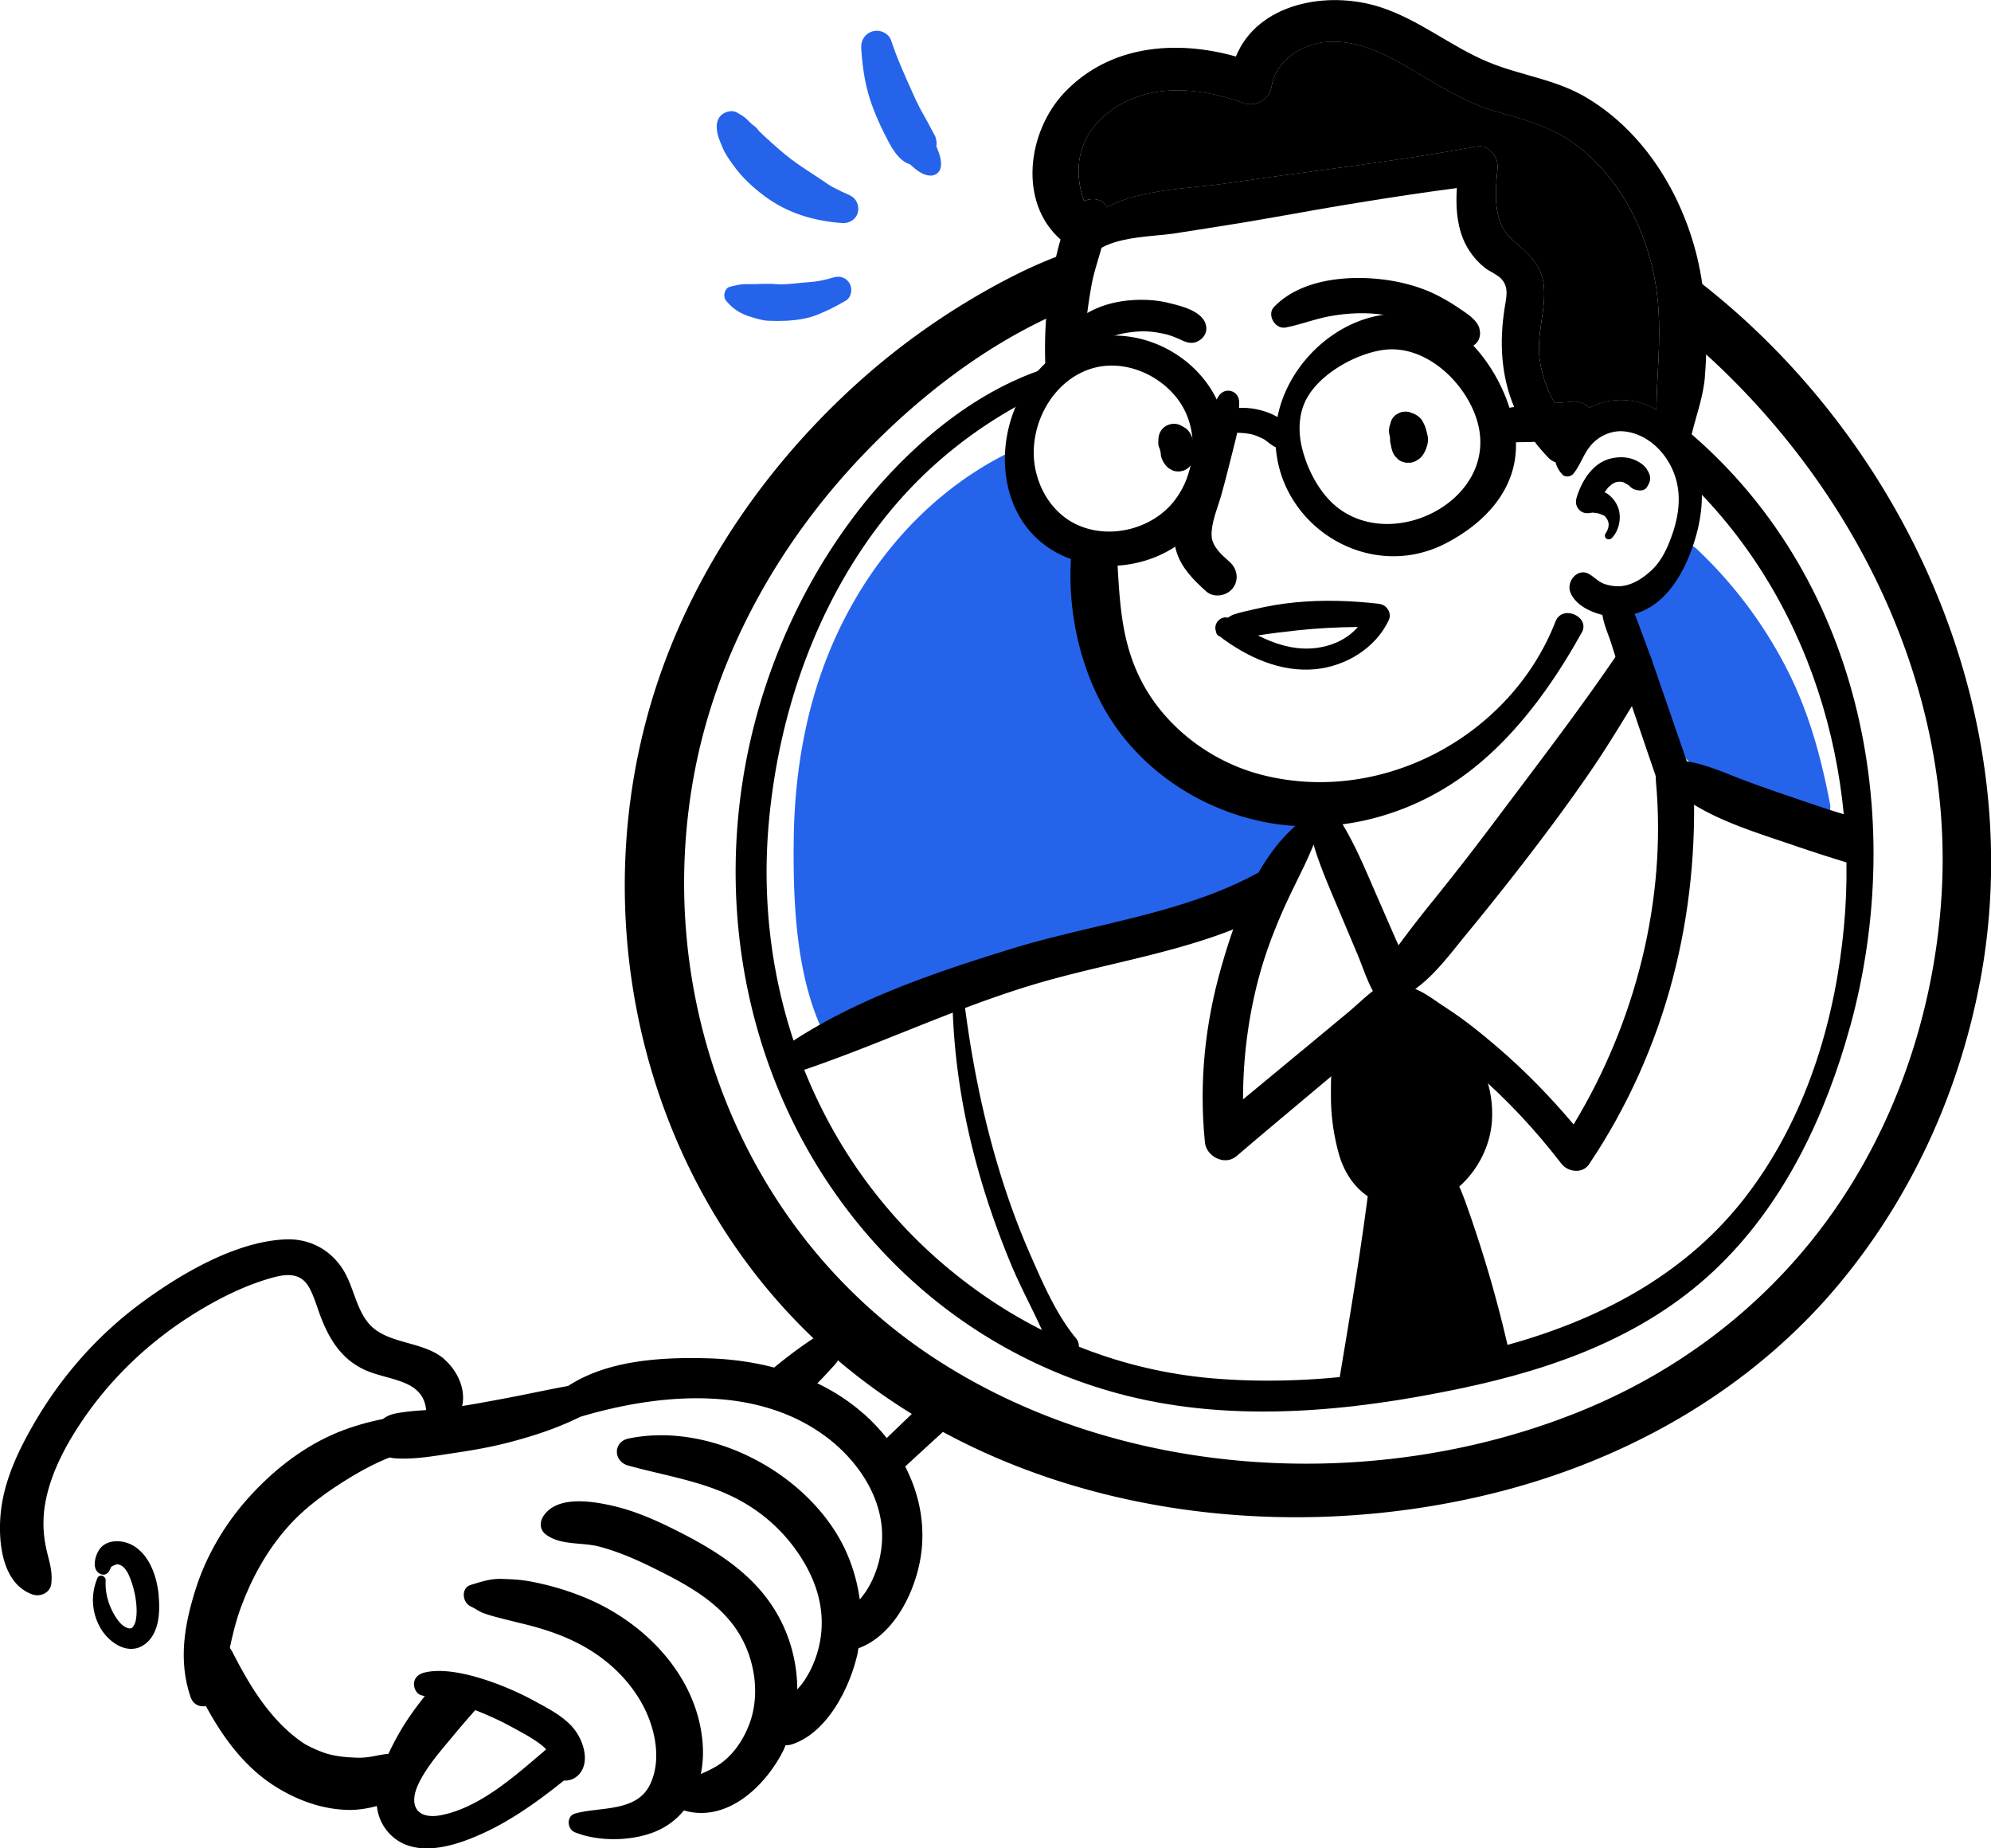
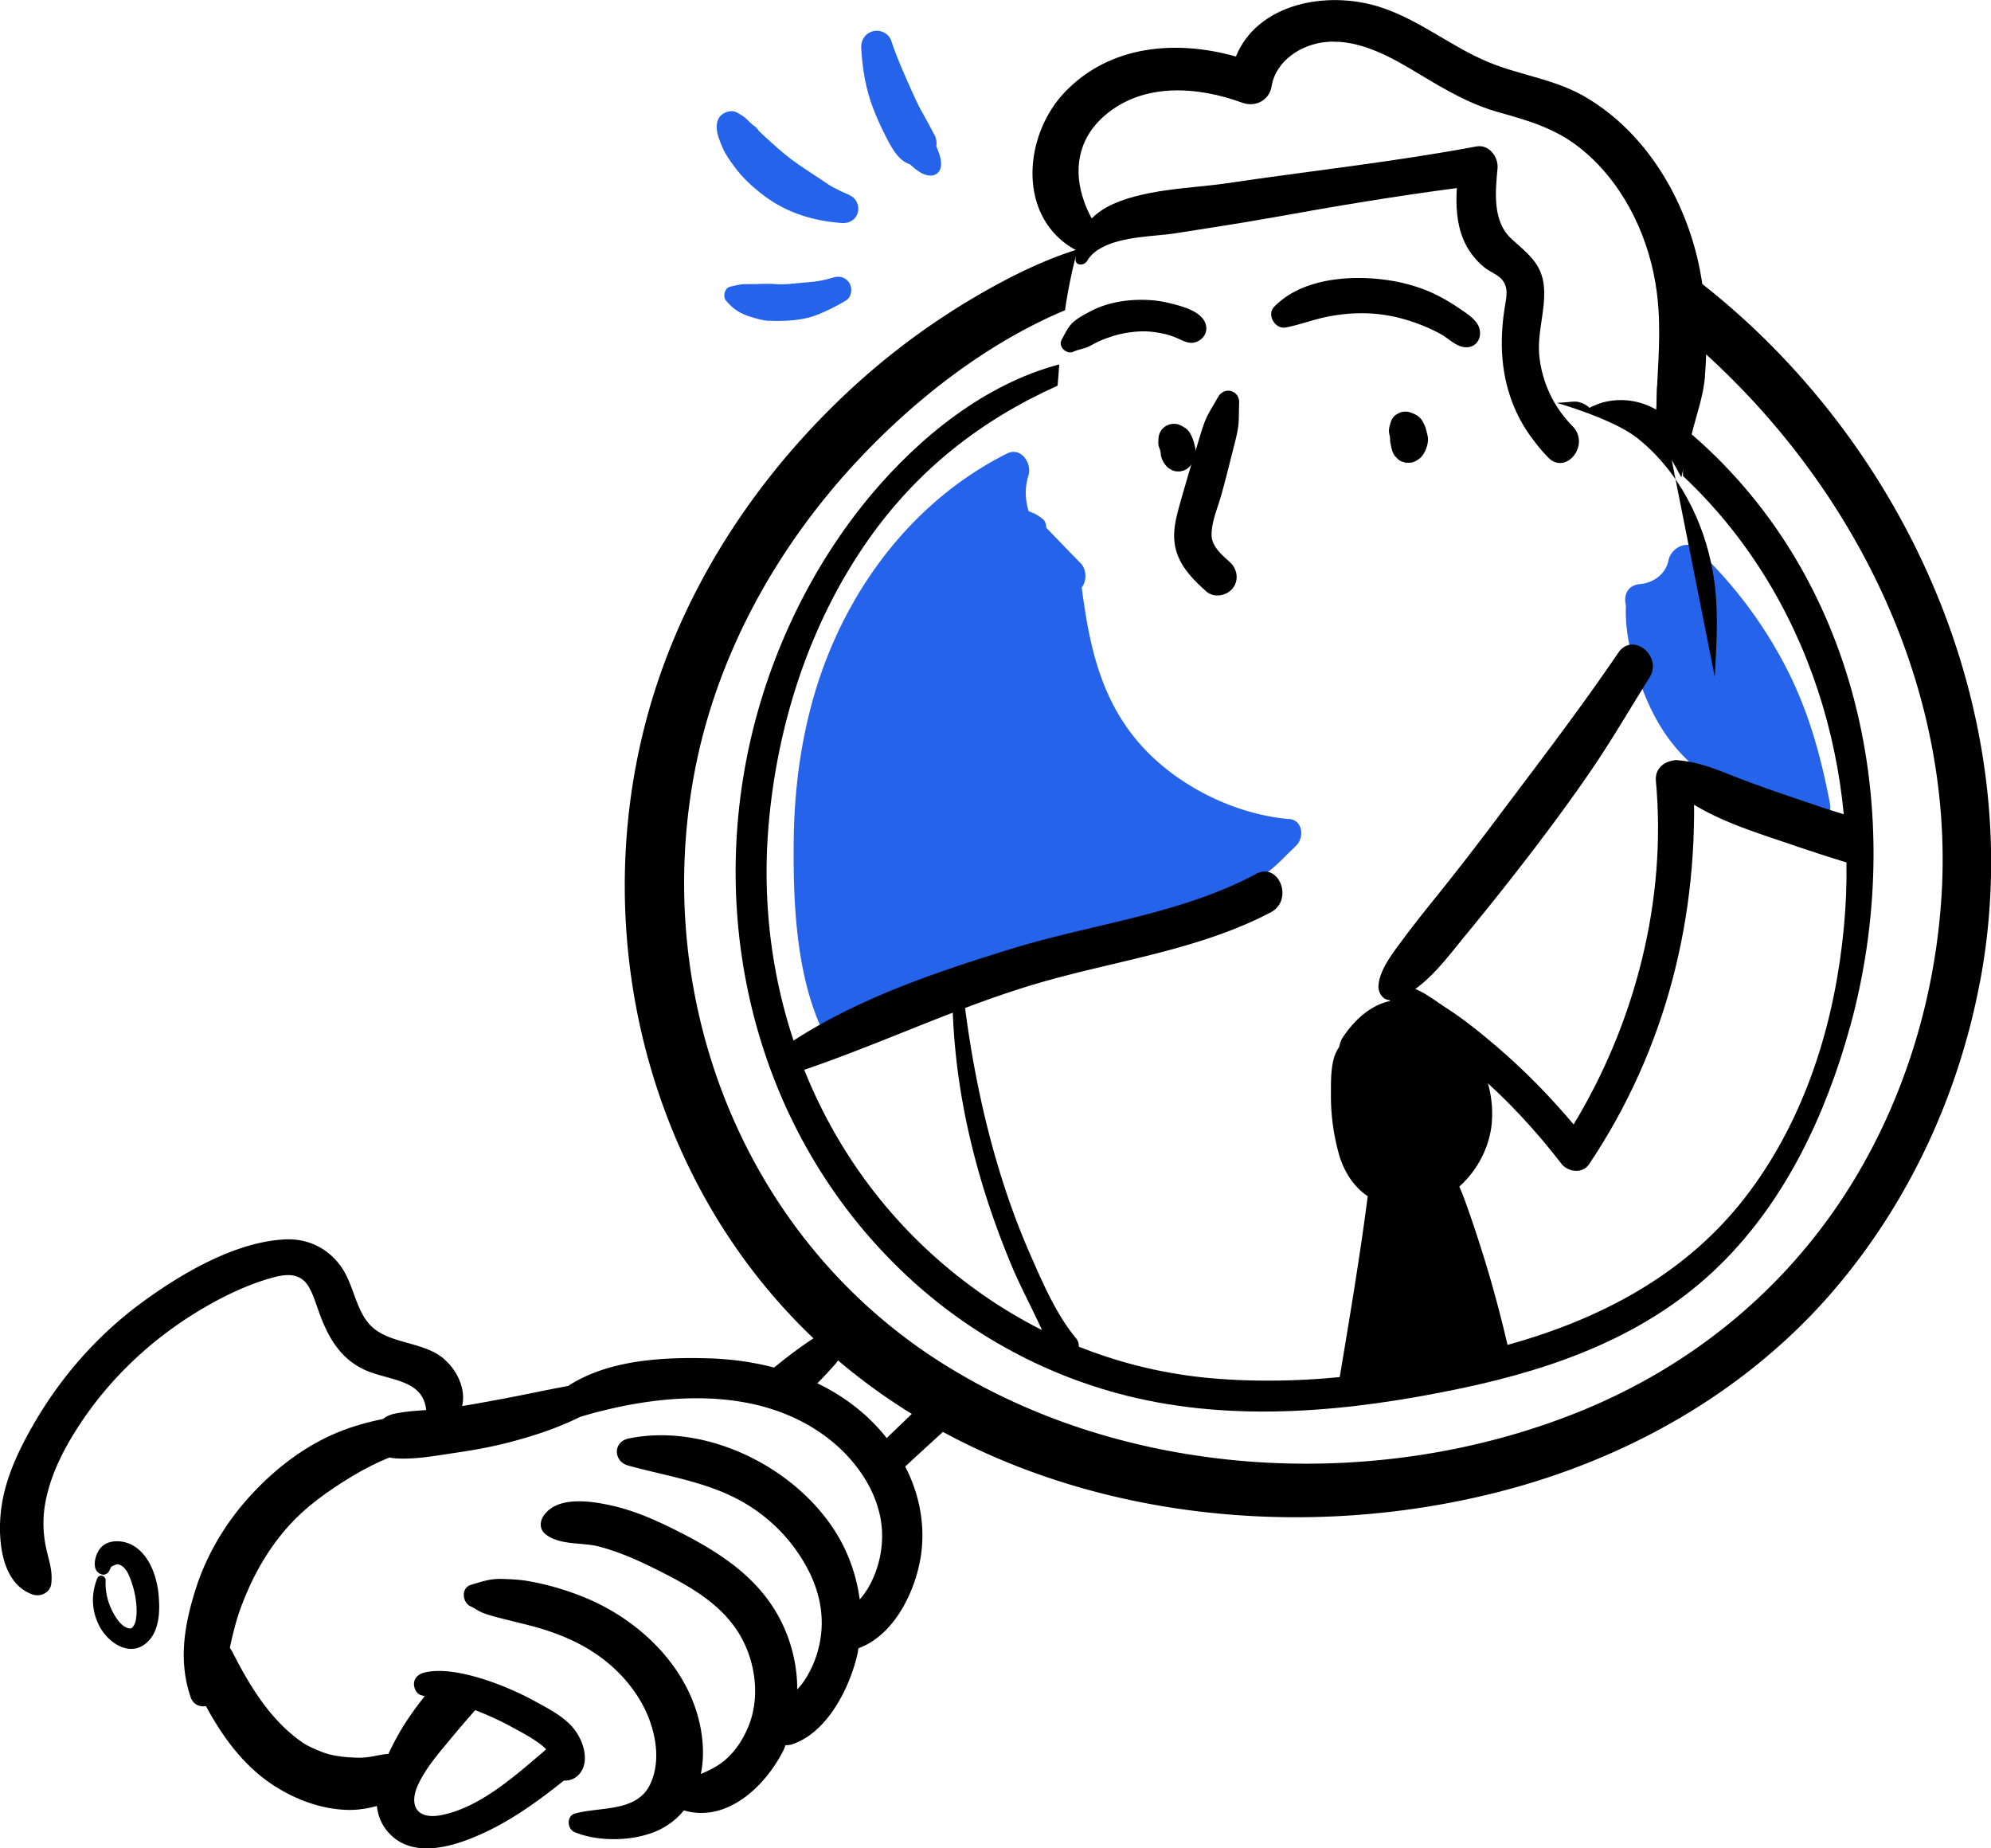
<svg xmlns="http://www.w3.org/2000/svg" id="prefix__Capa_2" data-name="Capa 2" viewBox="0 0 215.37 199.9">
  <defs>
    <style>.prefix__cls-1{fill:#2563eb}</style>
  </defs>
  <g id="prefix___Layer_" data-name="&amp;lt;Layer&amp;gt;">
    <path class="prefix__cls-1" d="M139.4 88.58c-6.1-.54-12.56-3.84-16.47-8.56-4-4.82-5.14-10.54-5.92-16.49.56-.68.54-1.94-.1-2.6-1.26-1.28-2.5-2.58-3.74-3.86 0-.38-.12-.76-.42-.98-.56-.42-.82-.56-1.48-.8-.38-1.24-.44-2.54-.02-3.86.4-1.3-.78-3.14-2.32-2.38-9.58 4.8-16.51 13.58-20.05 23.61-2.04 5.8-2.94 11.94-3.02 18.07-.08 6.42.2 13.91 2.74 19.91.6 1.42 2.26 1.32 2.98.36.5.38 1.18.56 1.98.28 8.06-2.92 16.15-5.8 24.11-9 2.14-.86 4.3-1.74 6.44-2.62 2.96-.78 5.92-1.48 8.9-2.06 1.28-.24 1.82-1.16 1.82-2.08.22-.1.46-.18.68-.28 1.9-.76 3.16-2.34 4.64-3.72.96-.88.84-2.82-.74-2.96zM193.1 71.99a47.742 47.742 0 00-9.54-12.6c-1.12-1.08-2.82-.08-3.08 1.22-.3 1.5-1.64 2.44-3.1 2.56-1.36.12-1.78 1.28-1.5 2.3-.14 3.02.68 6.02 1.68 8.76.92 2.52 2.2 4.94 3.98 6.94 1.66 1.86 3.68 3.48 6.08 4.28 2.24.76 5.54.6 6.98 2.82.98 1.54 3.72.5 3.36-1.32-1-5.22-2.36-10.2-4.86-14.95z" />
-     <path d="M119.83 23.01c0 1.28-.3 2.54-.68 3.8-.36 1.32-.82 2.64-1.06 3.94-.36 1.98-.64 3.98-.7 5.98-.02.24-.04.5-.04.74-.14.04-.28.08-.42.14-.88.36-1.66.84-2.36 1.48-.54.48-1.06.98-1.44 1.56l-.06-1.34c-.1-3 .06-6.02.64-8.92.26-1.34.56-2.98 1.02-4.5.46-1.44 1.08-2.8 2-3.76.14-.16.34-.28.54-.38.88-.42 2.1-.24 2.44.68.08.16.12.36.12.58zM171.09 68.42c-3.44 6.22-8.08 12.52-14.11 16.39-6.36 4.1-14.29 5.68-21.65 3.76-6.68-1.72-12.68-6.08-16.01-12.16-2.98-5.4-4.18-12.34-3.18-18.57.32.28.68.5 1.08.62 1.12.36 2.42.44 3.5-.1.38 5.08.22 10.16 2.56 14.91 2.58 5.3 7.78 9.22 13.49 10.6 12.96 3.16 26.73-4.4 31.49-16.65.74-1.9 3.8-.5 2.84 1.2zM183.65 57.24c-.76 3.12-2.42 6.9-5.36 8.54-.46.26-.96.46-1.46.62-1.02.3-2.1.4-3.14.18-.12-.02-.24-.04-.36-.08-1.36-.32-3-1.14-3.48-2.5-.4-1.14.8-2.58 2-1.94.58.32 1 .82 1.62 1.06.52.2 1.12.3 1.68.28 1.38-.04 2.64-.9 3.6-1.82 1.1-1.08 1.74-2.58 2.22-4.02.58-1.76.84-3.62.4-5.44-.64-2.68-2.82-5.14-5.64-5.46-1.24-.14-2.5.36-3.38 1.22-1 .98-1.3 2.28-2.14 3.34-.26.32-.84.44-1.16.14-.4-.4-.66-.88-.78-1.36-.18-.78-.02-1.6.32-2.38.16-.42.38-.82.62-1.2.16-.24.34-.48.54-.7a6.68 6.68 0 012.18-1.62c.5-.26 1-.46 1.5-.6 2.02-.52 4.04-.18 5.74.8 1.16.64 2.16 1.54 2.96 2.64.22.32.44.66.62 1 1.54 2.8 1.64 6.24.9 9.3z" />
-     <path d="M152.93 106.5c-.34-1.71-1.26-3.35-1.96-4.95-.69-1.57-1.37-3.15-2.06-4.72-1.37-3.14-2.7-6.45-4.71-9.24-.87-1.2-3.08-.47-2.78 1.09.64 3.37 2.07 6.59 3.4 9.74.67 1.58 1.33 3.16 2 4.74.67 1.59 1.21 3.45 2.21 4.86 1.2 1.69 4.33.64 3.9-1.53zM182.78 83.25c-1.21-3.5-2.41-6.99-3.62-10.49-.63-1.84-1.32-3.66-1.99-5.48-.39-1.05-1.76-4.54-3.38-2.79-1.17 1.26.03 3.62.46 4.97.57 1.79 1.14 3.59 1.75 5.37 1.19 3.5 2.38 7 3.58 10.5.58 1.69 3.47 1.46 3.56-.41 0-.1 0-.2.01-.3a2.3 2.3 0 00-.37-1.37zM178.15 50.76c-.28-.43-.71-.73-1.17-.95-.87-.43-1.89-.44-2.82-.2-1.9.5-3.05 2.4-3.6 4.16-.15.49-.11.97.26 1.36.38.39.85.44 1.36.31-.29.08 0 .01.07 0 .28.02.45.05.63.08.58.2.65.25.72.31.15.18.2.24.24.31.07.13.14.3.16.45.05.37-.1.79-.31 1.08-.31.46.28.9.66.52.82-.82 1.09-2.29.66-3.36-.23-.58-.66-1.11-1.17-1.45-.09-.06-.18-.09-.27-.14.21-.3.32-.43.43-.56.29-.26.4-.33.51-.4.19-.1.26-.12.32-.14.24-.04.31-.04.38-.05.11.02.24.03.35.05.4.2.51.28.61.34.17.12.04.02-.04-.06.14.15.27.29.44.4.17.1.32.15.52.18.3.09.83.06 1.06-.31.13-.22.23-.38.3-.62.14-.5-.04-.9-.31-1.31zM131.71 43.41c-2.21-4.8-7.66-7.78-12.91-6.99-4.63.7-8.03 4.52-9.41 8.84-1.58 4.96-.51 10.87 3.98 13.94 4.45 3.04 10.85 2.52 14.92-.95 4.14-3.54 5.74-9.83 3.42-14.84zm-4.74 10.83c-2.37 2.95-6.79 4.09-10.28 2.59-2.57-1.1-4.24-3.58-4.73-6.3-.77-4.31 1.73-9.24 5.99-10.63 3.61-1.18 7.78.65 9.78 3.75 2.05 3.17 1.56 7.69-.76 10.58zM163.33 44.25c-.83-2.68-2.38-5.3-4.25-7.17-1.95-1.96-4.64-3.03-7.39-3.14-7.08-.28-13.61 6.25-13.72 13.24-.16 9.45 9.96 15.97 18.43 11.58 4.5-2.33 8.08-6.29 7.53-11.66-.1-.94-.3-1.89-.6-2.85zm-3.53 5.8c-1.76 5.69-10.04 8.81-15.13 4.83-1.95-1.53-3.29-4.16-3.85-6.53-.42-1.77-.33-3.72.56-5.31 1.5-2.67 5.25-4.76 8.21-5.19 4.64-.67 9.07 3.6 10.24 7.82.43 1.56.38 3.04-.03 4.37z" />
    <path d="M129.11 47.73c-.05-.17-.11-.34-.19-.5-.18-.42-.37-.68-.63-.89a5.355 5.355 0 00-.65-.37c-.53-.24-1.18-.15-1.65.19-.25.18-.43.42-.55.7-.11.27-.15.55-.12.85v-.4c-.02.34-.03.53-.02.7.02.26.07.35.15.53.08.29.1.41.11.53.03.55.39 1.2.85 1.56.13.08.26.15.39.23.2.09.41.13.63.12.14.02.29 0 .42-.05.22-.03.41-.12.59-.26.17-.1.33-.29.45-.45.34-.45.5-.94.44-1.51-.03-.32-.12-.65-.21-.96zM150.27 46.23c.03-.12.07-.23.1-.35-.05.18-.07.27-.1.35z" />
    <path d="M154.4 47.01c-.08-.35-.16-.71-.31-1.04-.09-.19-.18-.39-.3-.56-.23-.31-.52-.52-.87-.67l-.24-.09c-.27-.12-.56-.16-.86-.12-.22.02-.43.09-.61.21-.21.09-.38.23-.52.42-.17.21-.25.45-.31.71-.09.31-.18.6-.12.95.09.37.12.6.12.83v-.3c-.03.23-.02.46.05.67.11.65.24 1.03.48 1.32.11.11.22.23.33.34.18.16.39.26.62.3.14.06.29.08.44.06.23.02.45-.01.66-.1.17-.06.33-.16.48-.26.33-.22.5-.49.68-.83.05-.09.09-.19.13-.29.15-.39.26-.8.21-1.22-.01-.11-.03-.22-.06-.32zM131.17 47.56l-.17.17c.09-.03.15-.08.2-.14.02-.02-.02-.05-.04-.03z" />
    <path d="M133.35 48.76c.21-.85.46-1.69.58-2.56.12-.87.07-1.74.11-2.62.07-1.37-1.62-1.84-2.28-.64-.48.88-1.06 1.7-1.43 2.64-.36.93-.61 1.91-.91 2.86-.58 1.86-1.13 3.72-1.66 5.59-.54 1.92-1.12 3.82-.45 5.79.57 1.69 1.87 2.98 3.17 4.14.82.74 2.21.5 2.86-.33.72-.91.49-2.13-.33-2.86-.82-.73-1.91-1.65-1.95-2.84-.05-1.4.64-2.96 1.02-4.29.46-1.62.86-3.25 1.27-4.87zM184.43 40.69c-.18 2.22-.92 4.14-1.44 6.28-.08.32-.16.66-.24.98-.3 1.24-.58 2.46-.88 3.68-.52-1-1.04-1.92-1.62-2.76-.32-.46-.8-.88-1.2-1.28.06-1.3.1-2.3.12-3.28.04-.84.04-1.66.08-2.52.2-3.78.46-7.4-.18-11.18-.94-5.6-3.74-11.14-8.24-14.67-2.62-2.06-5.5-2.9-8.66-3.78s-5.8-2.44-8.6-4.12c-2.96-1.8-6.48-3.82-10.08-3.5-2.68.22-5.48 2-5.94 4.8-.24 1.5-1.74 2.28-3.14 1.78-4.86-1.78-10.72-2.22-14.89 1.36-2.98 2.56-3.42 6-2.26 9.28.22.64.5 1.26.84 1.88.06.14.14.26.22.4.74 1.3-.32 3.56-1.92 3-.1-.04-.22-.1-.32-.16-.5-.3-.96-.62-1.36-.98-4.56-4-3.62-11.62.42-15.89 4.9-5.16 12.08-5.72 18.55-3.9 2.34-5.74 9.82-7.18 15.55-5.36 4.26 1.36 7.66 4.26 11.74 5.96 3.62 1.5 7.42 1.86 10.82 3.96 6.1 3.72 10.08 10.24 11.76 17.05 1.02 4.24 1.22 8.64.86 12.98z" />
    <path d="M168.27 50c-.26-.08-.52-.24-.78-.5-.54-.56-1.04-1.14-1.48-1.72-.94-1.2-1.68-2.46-2.22-3.76-1.38-3.28-1.64-6.88-1.02-10.78.16-1 .46-2.1-.28-2.98-.42-.54-1.4-.9-1.92-1.34-1-.8-1.82-1.9-2.3-3.08-.7-1.72-.8-3.62-.68-5.5-6.56.86-13.04 1.94-19.57 3.12-3.68.66-7.36 1.22-11.06 1.8-2.04.3-5.58.3-7.82 1.54-.66.36-1.2.82-1.56 1.44-.28.48-1.24.56-1.24-.18 0-.36.02-.72.06-1.04.18-1.42.78-2.54 1.7-3.4.44-.46 1-.86 1.6-1.2 3.68-2.02 9.5-2.06 13-2.6 9.02-1.34 18.03-2.3 26.99-3.98 1.38-.26 2.42 1.14 2.3 2.38-.24 2.54-.56 5.74 1.52 7.62 1.7 1.56 3.28 2.64 3.5 5.16.22 2.6-.8 5.06-.48 7.68.2 1.74.78 3.42 1.64 4.9.46.78.98 1.48 1.58 2.14.14.14.26.28.4.42.36.38.56.82.62 1.26.24 1.5-1.14 3.04-2.5 2.6z" />
-     <path d="M179.25 41.79c-.04.86-.04 1.68-.08 2.52-1.7-.98-3.72-1.32-5.74-.8-.5.14-1 .34-1.5.6-.28-.3-.66-.5-1.12-.62-.46-.12-.98-.02-1.46.02l-.94.06c-.08 0-.16 0-.24.02-.86-1.48-1.44-3.16-1.64-4.9-.32-2.62.7-5.08.48-7.68-.22-2.52-1.8-3.6-3.5-5.16-2.08-1.88-1.76-5.08-1.52-7.62.12-1.24-.92-2.64-2.3-2.38-8.96 1.68-17.97 2.64-26.99 3.98-3.5.54-9.32.58-13 2.6-.34-.92-1.56-1.1-2.44-.68-1.16-3.28-.72-6.72 2.26-9.28 4.18-3.58 10.04-3.14 14.89-1.36 1.4.5 2.9-.28 3.14-1.78.46-2.8 3.26-4.58 5.94-4.8 3.6-.32 7.12 1.7 10.08 3.5 2.8 1.68 5.44 3.24 8.6 4.12s6.04 1.72 8.66 3.78c4.5 3.54 7.3 9.08 8.24 14.67.64 3.78.38 7.4.18 11.18z" />
-     <path d="M172.49 45.2c.14.88-.46 1.74-1.24 2.06-.16.06-.32.12-.48.14-.64.16-1.34.14-1.98.2-.06 0-.14 0-.2.02-.62.04-1.22.08-1.84.14-.24.02-.5.04-.74.02-.46.04-.92.02-1.38.04-.22 0-.44 0-.66.02-.58 0-1.14 0-1.7-.1-.78-.16-1.34-.72-1.46-1.5-.12-.74.4-1.56 1.08-1.8.46-.16.92-.26 1.4-.34.16-.04.34-.06.5-.08l.46-.06c.68-.1 1.36-.2 2.04-.26l1.88-.12c.08-.02.16-.02.24-.02l.94-.06c.48-.04 1-.14 1.46-.02.46.12.84.32 1.12.62.28.28.48.66.56 1.1zM139.72 46.3c-.31-.53-1.01-.89-1.52-1.19-.4-.23-.81-.42-1.25-.57-1.05-.35-2.12-.51-3.22-.39-1.93.22-4.05 1.5-3.84 3.7.05.47.47.84.94.84.5 0 .85-.34.96-.82-.03.11.08-.14.09-.18.22-.24.32-.32.43-.41.07-.05.14-.1.22-.15.16-.08.3-.14.45-.19.07-.02.14-.05.21-.07.23-.04.4-.06.58-.07.72.02 1.09.07 1.46.14.08.02.16.03.24.05.27.08.44.14.6.21.17.07.35.15.51.23.07.04.15.08.22.12.41.31.82.66 1.23.84.54.23 1.28.07 1.63-.42.38-.53.36-1.13.03-1.68zM149.26 65.31c-3.06-.35-6.1-.46-9.18-.16-1.5.15-2.97.4-4.44.75-.73.17-1.5.32-2.21.57-.23.08-.41.21-.61.33-.83-.2-1.57.67-1.3 1.43.02.26.16.52.41.59 3.02 2.29 6.63 3.92 10.39 3.55 3.28-.33 6.49-2.28 7.91-5.31.34-.72-.19-1.64-.98-1.73zm-7.43 4.82c-2 .12-3.96-.49-5.76-1.41 1.44-.22 2.82-.39 4.2-.54 2.18-.24 4.4-.35 6.61-.37-1.23 1.43-3.1 2.2-5.06 2.32zM150.69 105.85c-1.84.72-3.38 2.41-4.89 3.66-1.62 1.34-3.24 2.68-4.86 4.03-2.16 1.79-4.32 3.57-6.48 5.36 0-4.43.56-8.88 1.7-13.15.74-2.78 1.78-5.46 2.97-8.07 1.22-2.67 2.7-5.22 3.56-8.03.27-.89-.64-1.79-1.49-1.18-4.96 3.55-7.49 10.49-9.1 16.15-1.77 6.19-2.41 12.53-1.76 18.94.15 1.52 2.15 2.55 3.4 1.49 3.2-2.74 6.44-5.43 9.66-8.14 1.53-1.28 3.05-2.57 4.58-3.85 1.56-1.31 3.73-2.62 4.81-4.36.9-1.45-.26-3.56-2.09-2.84z" />
+     <path d="M179.25 41.79c-.04.86-.04 1.68-.08 2.52-1.7-.98-3.72-1.32-5.74-.8-.5.14-1 .34-1.5.6-.28-.3-.66-.5-1.12-.62-.46-.12-.98-.02-1.46.02l-.94.06s6.04 1.72 8.66 3.78c4.5 3.54 7.3 9.08 8.24 14.67.64 3.78.38 7.4.18 11.18z" />
    <path d="M183.17 83.99c-.12-2.61-4.29-2.16-4.05.47 1.19 12.86-2.22 26.13-8.9 37.15-2.52-2.99-5.25-5.79-8.22-8.34-1.8-1.54-3.66-3.05-5.66-4.33-1.6-1.02-3.5-2.72-5.45-2.2-.41.11-.76.69-.66 1.1.42 1.86 2.51 2.74 3.95 3.83 1.8 1.37 3.61 2.72 5.32 4.2 3.48 3 6.61 6.36 9.41 10 .69.89 2.27 1.1 2.97.06 8.38-12.48 11.99-27 11.29-41.94z" />
    <path d="M175.05 70.6c-4.2 6.18-8.8 12.16-13.29 18.14-2.22 2.96-4.49 5.88-6.81 8.75-1.16 1.44-2.3 2.89-3.4 4.38-.98 1.33-2.33 3.06-2.44 4.75-.05.78.57 1.71 1.48 1.52 3.19-.69 5.96-4.59 7.93-6.98a323.9 323.9 0 007.11-8.94c2.25-2.94 4.44-5.91 6.53-8.97 2.22-3.25 4.18-6.64 6.27-9.97 1.45-2.3-1.8-5-3.38-2.68zM163.39 146.86c-.16.06-.34.12-.5.18-3.7 1.3-7.48 2.3-11.28 3.18-1.84.42-3.7.78-5.56 1.1-.52.08-1.04.16-1.56.22 1.22-7.4 2.5-14.73 3.46-22.17-1.62-1.08-2.66-2.84-3.16-4.7-.56-2.06-.84-4.2-.82-6.34 0-1.28-.02-2.6.3-3.82.14-.52.34-.9.6-1.3.06-.34.16-.66.36-.98 1.22-1.84 2.96-3.52 5.18-3.98 2.38-.5 4.56.66 6.26 2.22 3.02 2.76 4.96 6.5 4.72 10.66-.14 2.68-1.48 5.38-3.54 7.2.48 1.04.84 2.16 1.22 3.22.96 2.8 1.86 5.66 2.64 8.52.62 2.26 1.18 4.52 1.68 6.8zM200.74 93.58c-2.3-.7-4.58-1.42-6.84-2.2-4.62-1.58-10.44-3.26-13.85-6.88-.96-.98.28-2.36 1.36-2.28 2.64.16 5.02 1.34 7.46 2.24 2.58.96 5.2 1.84 7.82 2.72 1.16.4 2.36.76 3.54 1.12.04.9.12 1.8.22 2.7l.3 2.58zM135.84 94.53c-8.12 4.35-17.68 5.39-26.41 8.08-8.76 2.7-17.94 5.8-25.43 11.19-1.34.96-.14 2.92 1.34 2.45 8.85-2.85 17.21-6.95 26.13-9.67 8.6-2.62 17.96-3.69 25.99-7.91 2.52-1.32.9-5.5-1.62-4.15zM160.04 35.55c-.27-.98-1.39-1.65-2.19-2.2-.85-.58-1.75-1.11-2.68-1.56-1.8-.86-3.83-1.37-5.81-1.59-3.86-.43-8.71.06-11.54 2.99-.82.85.11 2.44 1.24 2.23 1.65-.31 3.2-.94 4.85-1.23 1.66-.3 3.38-.4 5.06-.23 1.65.17 3.23.58 4.77 1.19.77.3 1.52.65 2.24 1.06.8.47 1.52 1.25 2.47 1.34 1.18.11 1.88-.92 1.58-2zM126.37 32.75c-1.38-.33-2.85-.39-4.26-.26-1.39.13-2.78.48-4.02 1.11-.65.34-1.35.7-1.92 1.17-.59.49-.96 1.29-1.33 1.97-.4.75.52 1.63 1.26 1.3.51-.23 1.07-.3 1.57-.52.55-.25 1.01-.55 1.63-.79 1.14-.44 2.04-.69 3.2-.82 1.13-.13 2.04-.09 3.2.15.56.11.92.22 1.51.46.77.31 1.46.81 2.32.41.61-.28 1.04-.89.95-1.58-.21-1.69-2.72-2.26-4.12-2.6zM61.91 186.76c-1.18-1.29-2.76-2.06-4.27-2.89-2.82-1.53-8.43-3.8-11.73-2.98-.56.14-1.03.48-1.12 1.09-.07.51.23 1.21.77 1.36 1.26.35 4.7 1.15 5.92 1.64 1.31.52 2.59 1.09 3.83 1.77 1.19.65 2.18 1.16 3.16 1.9.44.34.72.62.84.91.01.02.07.17.09.23 0 .05.03.19.04.27-.06.43-.03.72 0 1 .25 1.62 2.08 1.97 3.14.9 1.36-1.39.47-3.94-.67-5.18z" />
    <path d="M93.44 152.92c-4.63-4.11-10.9-5.87-16.98-6.02-4.96-.13-10.73.21-15 2.99-2.5.46-4.97 1.01-7.49 1.47-1.83.34-3.66.68-5.51.93-1.9.25-3.9.21-5.77.6-1.18.25-2.13 1.1-2.13 2.38 0 1.14.84 2.34 2.07 2.44 2.09.17 4.32-.24 6.39-.55 1.98-.29 3.96-.63 5.9-1.13 2.76-.71 5.37-1.57 7.85-2.8 8.7-2.59 19.27-3.47 26.8 2.32 3.28 2.53 5.92 6.44 5.85 10.72-.03 1.96-.59 3.97-1.62 5.64-.24.38-.51.74-.8 1.08-.28-2.08-.91-4.12-1.85-5.96-4.07-7.89-14.41-13.27-23.16-11.45-1.7.35-1.65 2.48-.04 2.92 3.75 1.04 7.65 1.62 11.19 3.31 3.17 1.52 5.79 3.85 7.64 6.84 1.76 2.84 2.57 5.98 1.84 9.28-.31 1.41-.9 2.82-1.74 4.01-.2.28-.42.53-.64.77 0-2.35-.52-4.71-1.48-6.81-2.22-4.89-6.44-7.74-11.07-10.11-2.36-1.21-4.79-2.33-7.39-2.93-2.24-.51-6.04-1.15-7.52 1.11-.41.62-.41 1.45.22 1.95 1.59 1.25 3.95.85 5.84 1.35 2.02.54 3.95 1.37 5.82 2.3 3.5 1.73 7.21 3.68 9.3 7.13 1.73 2.86 2.29 6.68 1.07 9.83-.55 1.42-1.39 2.76-2.54 3.77-.8.7-1.73 1.15-2.68 1.56.21-1.04.28-2.14.2-3.25-.52-7.22-6.11-13.03-12.52-15.74-1.99-.84-4.14-1.48-6.27-1.86-.98-.18-1.99-.22-2.98-.25-1.25-.03-2.14.3-3.29.64-1.11.33-.96 1.9-.04 2.33.5.23.9.56 1.44.75.43.15.86.28 1.3.4.97.25 1.94.49 2.91.73 1.87.45 3.69 1.02 5.43 1.85 3.07 1.45 5.71 3.71 7.39 6.67 1.45 2.55 2.28 6.16.91 8.92-1.48 2.97-5.44 2.33-8.1 3.09-.93.27-.85 1.67-.03 2.01 2.68 1.1 6.61 1 9.23-.29a7.854 7.854 0 002.59-2.06c4.64 1.35 8.74-2.57 10.7-6.37.12-.22.2-.46.3-.69.23.01.46-.01.69-.09 3.82-1.25 6.23-6.08 7.07-9.71.05-.22.08-.45.12-.68 4.12-1.49 6.51-6.82 6.86-10.89.49-5.61-2.17-10.81-6.3-14.48z" />
    <path d="M90.38 147.5a56.474 56.474 0 01-3.74 3.84c-1.42-.94-2.94-1.7-4.46-2.12 1.82-1.58 3.68-3.06 5.66-4.38 1.68-1.12 3.96 1.04 2.54 2.66zM62.83 191.08c-3.5 2.88-7.16 5.78-11.38 7.54-2.92 1.24-6.98 2.3-9.42-.42-2.72-3.06-.6-7.64 1.08-10.64.96-1.7 2.12-3.26 3.36-4.76.4.08.82.14 1.22.14a23.8 23.8 0 002.06-.16c.14-.02.28-.02.42-.06.88.3 1.76.5 2.66.68a97.75 97.75 0 00-3.8 4.32c-1.32 1.6-2.82 3.26-3.74 5.16-1.16 2.4-.18 3.96 2.48 3.42 4.12-.82 7.88-4.18 10.98-6.82l1.8-1.56c.56.68 1.04 1.4 1.44 2.16.22.4.5.74.84 1zM101.87 154.98c-2.44 2.22-4.86 4.46-7.28 6.72-.24-1.24-.78-2.44-1.44-3.54 2.18-2.06 4.34-4.14 6.5-6.22 1.72-1.64 4 1.42 2.22 3.04z" />
    <path d="M43.13 189.67c-.43.06-.92-.02-1.4.04-.49.06-.96.16-1.44.25-1.09.19-1.54.15-2.6.09a12.502 12.502 0 01-2.05-.31c-.06-.02-.35-.1-.41-.12-.49-.17-.97-.36-1.44-.58-.23-.11-.46-.23-.69-.35l-.27-.15c.16.09.16.08-.01-.02-3.44-2.33-5.71-5.99-7.64-9.78-.63-1.24-1.95-2.01-3.34-1.47-1.25.49-2.04 2.06-1.47 3.34 2.18 4.86 4.92 9.86 9.6 12.72 2.27 1.39 4.85 2.32 7.53 2.41 1.38.05 2.76-.22 4.06-.67.68-.24 1.3-.59 1.87-1.03.64-.49.84-.99 1.23-1.63.69-1.16.08-2.95-1.51-2.72z" />
    <path d="M46.45 152.81c-3.58.26-7.25.9-10.54 2.37-3.48 1.56-6.55 4.03-9.08 6.86-2.54 2.84-4.55 6.26-5.69 9.9-1.21 3.85-1.85 7.67-.54 11.56.58 1.73 2.82 1.1 3.2-.37.79-3.1 1.16-6.34 2.28-9.35 1.15-3.09 2.73-5.97 4.89-8.46 2.03-2.34 4.51-4.08 7.14-5.67 2.71-1.63 5.61-2.86 8.75-3.31 2.28-.33 1.88-3.7-.41-3.54z" />
    <path d="M48.06 146.99c-2.28-1.97-6.08-1.58-8.06-3.73-1.49-1.62-1.74-4.17-2.93-6.01-1.37-2.13-3.62-3.31-6.16-3.21-5.48.22-11.52 3.82-15.81 7.01-4.63 3.45-8.5 7.87-11.39 12.85-1.77 3.05-3.34 6.36-3.65 9.92-.26 2.98.17 7.43 3.42 8.61.88.32 1.96-.16 2.07-1.17.17-1.55-.34-2.64-.62-4.13a12.5 12.5 0 01.04-4.95c.62-3.02 2.15-5.89 3.86-8.43 3.29-4.9 7.67-8.97 12.72-12.01 2.47-1.49 5.24-2.84 8.03-3.59 1.56-.42 3-.45 3.86 1.09.56 1.01.87 2.2 1.29 3.27.91 2.32 2.11 4.29 4.39 5.48 2.69 1.41 6.85.98 7 4.8.06 1.57 2.13 1.9 3.04.87 1.79-2.05.78-5.03-1.11-6.66z" />
    <path d="M17.16 172.47c-.2-1.98-.99-4.34-2.84-5.36-1.02-.56-2.61-.66-3.44.3-.59.67-1.09 2.44.07 2.85.29.1.54.02.74-.19.16-.17.23-.42.32-.57.09-.13.19-.14.39-.23.22-.1.3-.11.42-.07a1.288 1.288 0 01.75.54c.09.11.17.23.24.35.06.11.24.51.33.76.23.62.4 1.26.51 1.91.1.63.16 1.28.11 1.92-.01.14-.03.29-.05.43 0 .04-.07.33-.03.19-.03.12-.08.23-.12.35-.18.33-.26.42-.39.45-.15.04-.33 0-.5-.08-.49-.22-.84-.66-1.13-1.1-.76-1.16-1.19-2.6-1.11-3.98.03-.51-.68-.77-.9-.25-.73 1.76-.62 3.71.33 5.37.94 1.63 3.1 3.11 4.88 1.71 1.52-1.2 1.59-3.53 1.41-5.29zM214.17 106.2c-2.38 12.66-8.08 24.69-16.67 34.33-9.26 10.34-21.67 17.25-35.03 20.73-25.31 6.58-55.08 1.94-74.49-16.53-19.35-18.41-25.33-47.82-16.23-72.71 4.42-12.1 12.18-22.83 21.81-31.31a78.24 78.24 0 0115.73-10.7c2.34-1.2 4.78-2.26 7.28-3.04a54.06 54.06 0 00-1.3 6.14l-.06.44c-8.42 3.54-16.05 9.5-22.15 15.95-9 9.52-15.61 21.41-17.99 34.33-4.44 24.09 5.14 49.22 25.73 62.88 20.27 13.41 48.12 14.95 70.39 5.82 11.64-4.78 21.47-12.72 28.33-23.27 6.46-9.94 10.02-21.71 10.56-33.53 1-22.89-10.52-44.76-27.75-59.36 0-1.28.02-2.56.04-3.84.02-.98.1-2.02.14-3.06 2.44 1.82 4.76 3.76 6.98 5.84 19.07 17.89 29.61 44.86 24.69 70.89z" />
    <path d="M200.11 111.09c-2.6 9.4-6.94 18.73-14.05 25.71-7.66 7.54-17.69 11.2-28.15 13.38-11.74 2.46-24.29 3.72-36.07.76-9.24-2.32-17.69-7.08-24.45-13.63-15.27-14.77-20.81-36.57-16.29-56.9 2.16-9.7 6.64-19.13 13.09-26.85 5.24-6.24 12.28-12 20.39-14.15-.04.74-.12 1.52-.18 2.3-8.3 3.74-15.13 9.08-20.45 16.63-6.4 9.08-9.9 20.07-10.82 31.01-1.6 19.13 6.06 38.03 21.85 49.72 7.58 5.64 16.43 9.12 25.95 9.98 11 .98 22.71-.8 33.27-3.92 9.66-2.84 18.37-7.64 24.53-15.57 6.16-7.94 9.38-17.73 10.54-27.53 2.24-18.47-3.5-37.67-17.23-50.56.06-1.74.1-3.46.12-5.2 19.01 15.77 24.29 41.84 17.95 64.84z" />
    <path d="M116.34 144.67c-2.08-2.53-3.53-5.88-4.84-8.86a81.593 81.593 0 01-3.48-9.49c-1.95-6.44-3.2-13.22-3.94-19.9-.08-.71-1.07-.55-1.07.12-.02 6.92.98 13.57 2.87 20.24.95 3.36 2.12 6.64 3.45 9.87 1.32 3.2 3.13 6.25 4.33 9.49.8 2.15 4.11.26 2.69-1.47z" />
    <g>
      <path class="prefix__cls-1" d="M101.29 15.85c.05-.36.02-.73-.12-1.1-.17-.31-.26-.47-.29-.53-.32-.61-.62-1.19-.94-1.74-.04-.07-.46-.84-.24-.42-.1-.2-.21-.39-.31-.59-.23-.46-.45-.92-.66-1.4-.83-1.86-1.69-3.74-2.33-5.68-.26-.79-1.2-1.22-1.97-1.01-.84.22-1.32.96-1.27 1.82.13 2.25.48 4.43 1.3 6.54.37.96.79 1.9 1.25 2.81.59 1.16 1.39 2.82 2.72 3.22.62.55 1.3 1.15 2.12 1.22.59.05 1.12-.31 1.22-.92.12-.75-.18-1.5-.47-2.22zM91.92 21.11c-.6-.25-1.19-.53-1.77-.84-.07-.04-.17-.09-.21-.11-.1-.06-.19-.12-.29-.18-.28-.18-.55-.38-.83-.56-1.06-.71-2.14-1.38-3.16-2.14-1.02-.76-1.96-1.63-2.91-2.49-.23-.21-.45-.42-.67-.64-.18-.28-.42-.49-.65-.64-.31-.26-.45-.42-.6-.57-.33-.34-.73-.55-1.13-.78-.46-.27-1.14-.11-1.54.18-.48.35-.65.87-.63 1.45.02.79.33 1.43.62 2.15.3.73.8 1.42 1.27 2.06.9 1.23 2.04 2.28 3.26 3.19 2.47 1.85 5.33 2.71 8.39 2.93.78.06 1.51-.35 1.72-1.14.19-.74-.15-1.56-.89-1.86zM90.14 30.01c-.87.27-1.75.45-2.67.51-.95.06-1.89.21-2.85.23h-.28c-.36-.01-.62-.04-.88-.05-.3-.01-.6 0-.9 0-.07 0-.72.01-.49.02-.47 0-1.02.02-1.39.01-.58-.01-1.15.15-1.71.28-.61.15-.8 1.05-.44 1.5.77.94 1.64 1.46 2.74 1.78.59.17 1.2.37 1.82.4.66.03 1.33.03 1.99 0 1.15-.07 2.29-.23 3.36-.66 1.06-.43 2.09-.94 3.07-1.53.6-.36.72-1.27.4-1.84-.37-.64-1.06-.87-1.76-.65z" />
    </g>
  </g>
</svg>